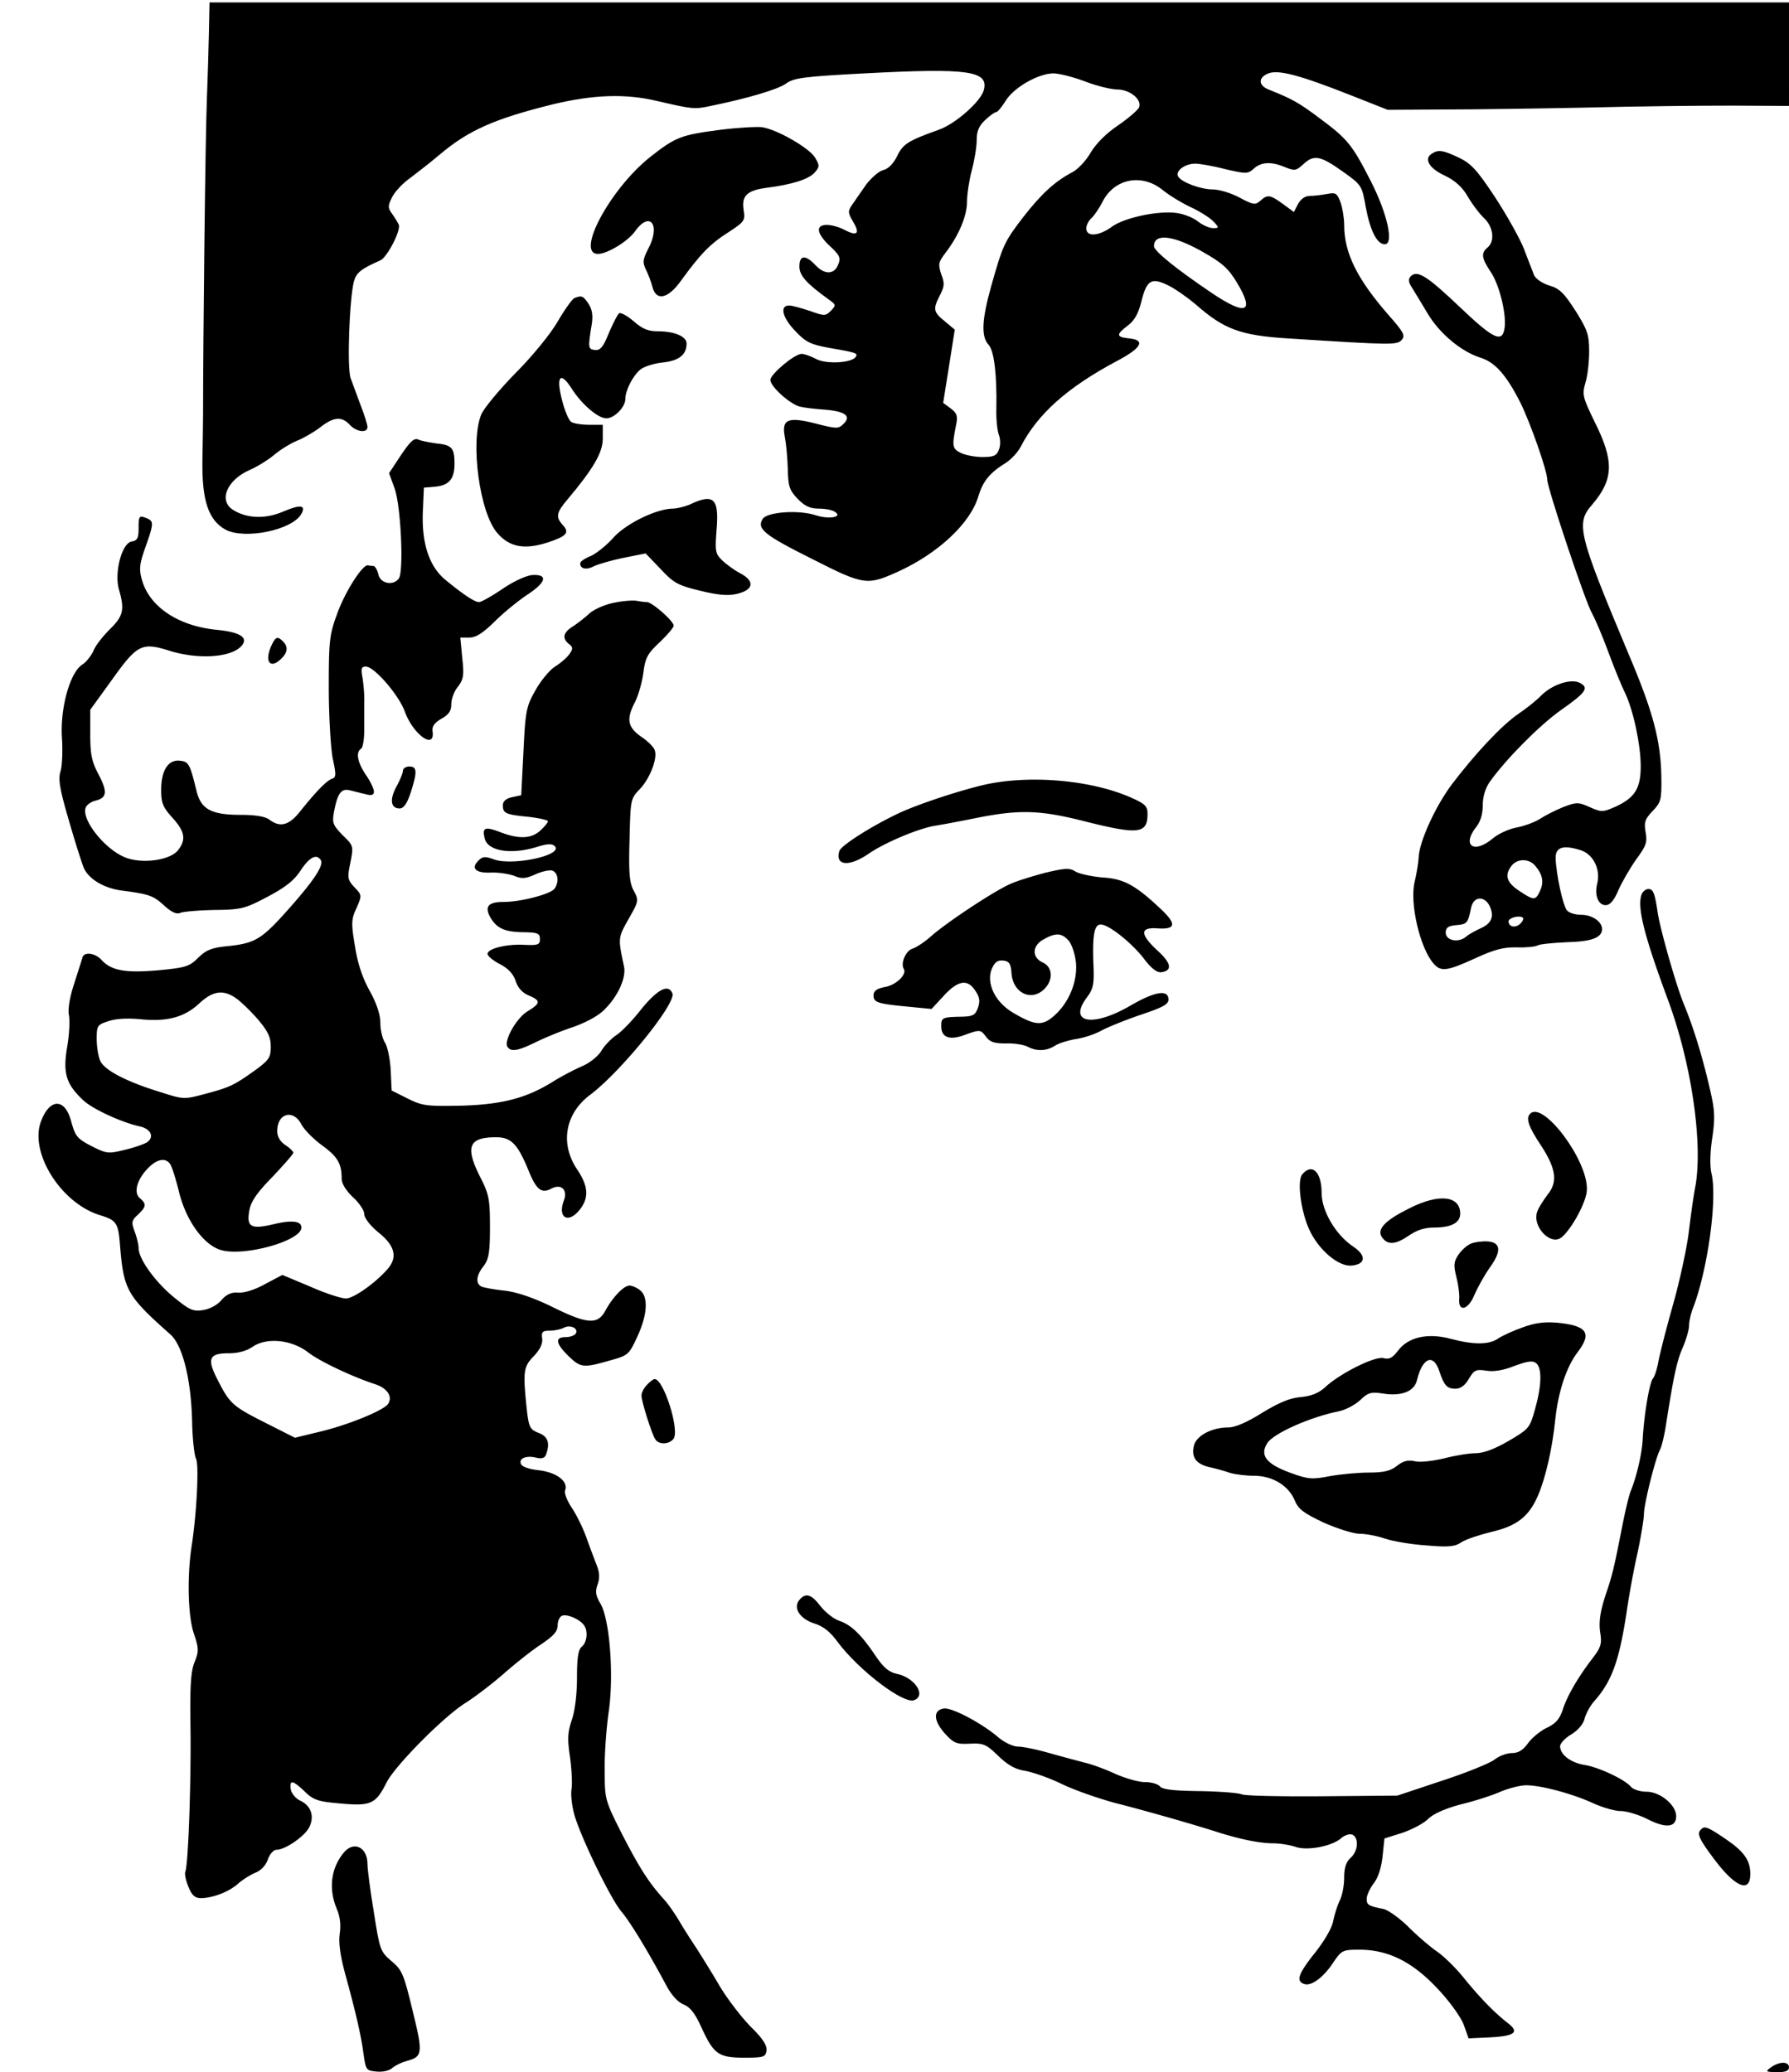
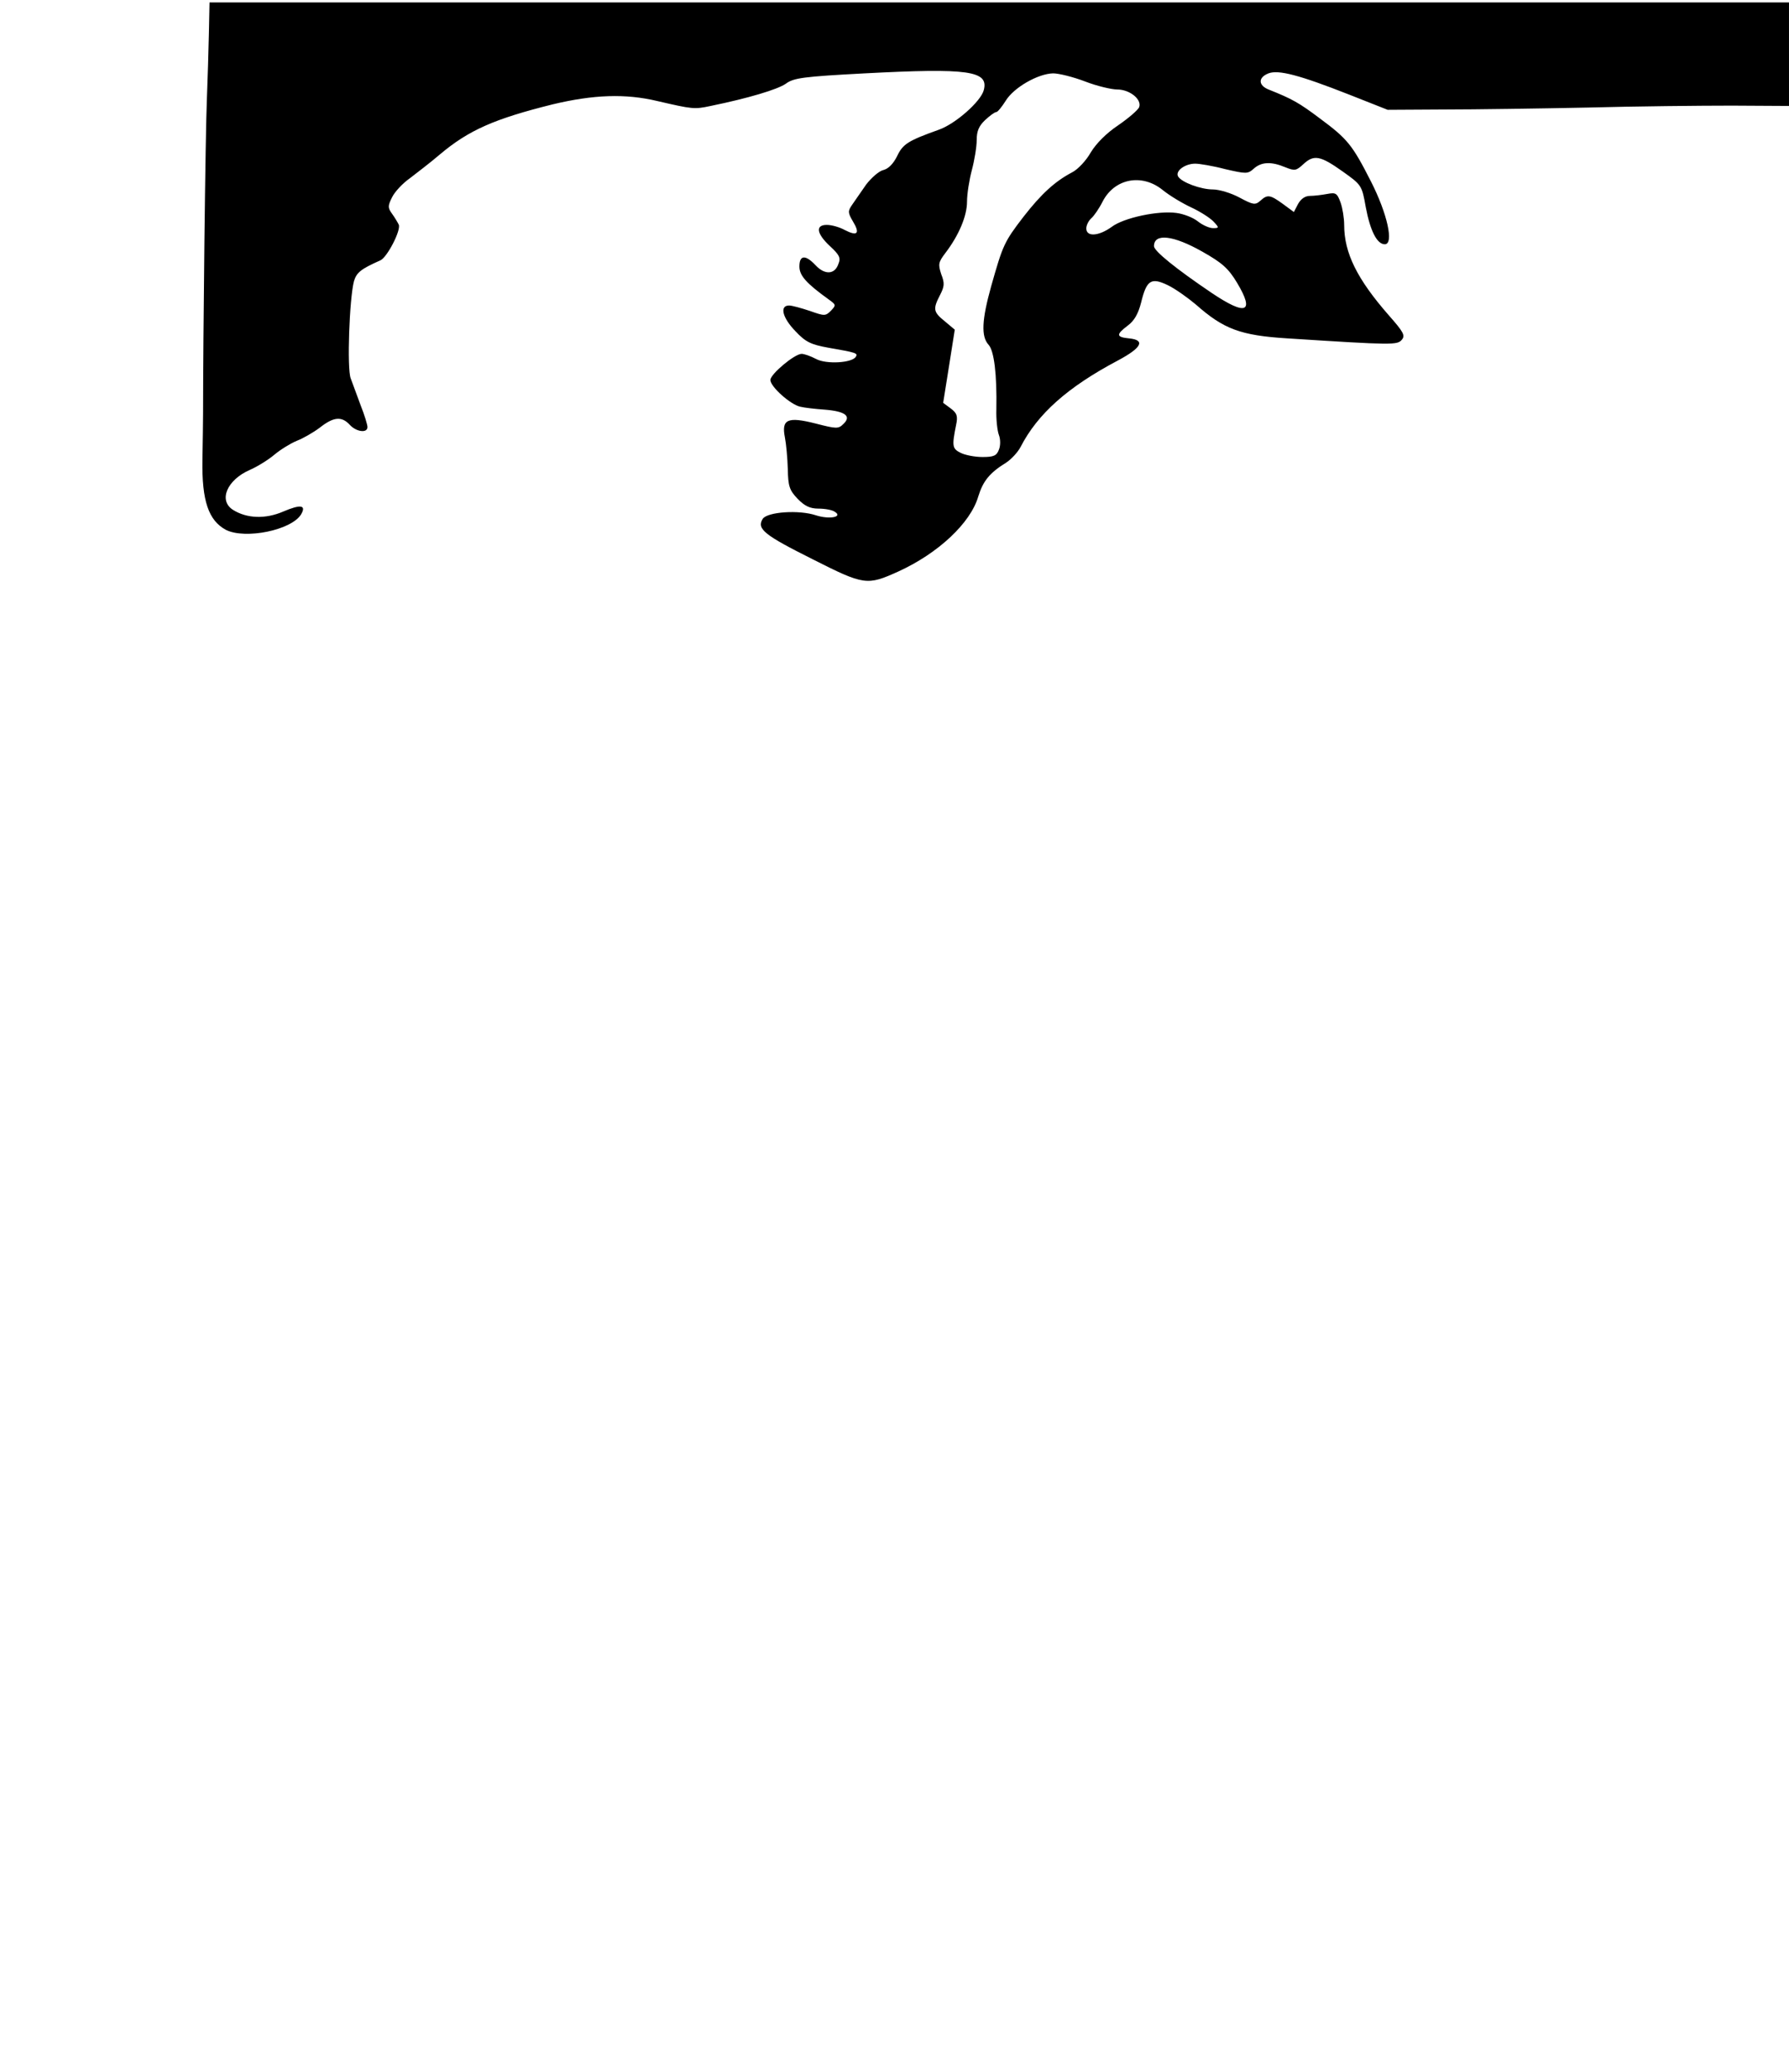
<svg xmlns="http://www.w3.org/2000/svg" version="1.0" viewBox="0 0 468 542">
  <path d="M54.642 8.82c-.084 4.553-.337 12.058-.506 16.695-.422 9.36-1.012 63.75-1.012 82.638 0 1.855-.084 7.336-.169 12.227-.168 10.625 1.603 15.769 6.156 18.214 5.06 2.53 17.118.084 19.648-4.048 1.433-2.445-.085-2.698-4.638-.758-4.638 2.023-9.529 1.855-13.155-.422-3.879-2.446-1.602-7.842 4.385-10.456 1.94-.844 4.807-2.614 6.409-3.964s4.216-2.95 5.818-3.625c1.602-.59 4.385-2.193 6.071-3.458 3.626-2.867 5.734-3.035 7.843-.759 1.686 1.855 4.637 2.277 4.637.59 0-.59-.759-3.12-1.77-5.65-.928-2.529-2.109-5.733-2.614-7.082-1.012-2.614-.338-20.828.843-25.382.674-2.277 1.77-3.204 6.914-5.48 1.771-.76 5.481-7.927 4.807-9.36-.338-.675-1.096-1.94-1.771-2.868-1.096-1.518-1.096-2.024 0-4.216.675-1.434 2.783-3.71 4.722-5.06 1.855-1.433 5.397-4.131 7.758-6.155 7.59-6.409 14.335-9.36 29.598-13.155 10.624-2.53 18.973-2.867 27.405-.843 9.107 2.108 9.613 2.192 13.913 1.265 9.866-2.024 17.455-4.3 19.648-5.818 2.024-1.518 4.638-1.856 20.575-2.699 27.237-1.433 32.549-.674 31.2 4.385-.76 2.951-7.42 8.854-11.806 10.372-8.01 2.867-9.36 3.71-10.877 6.914-1.012 2.024-2.277 3.29-3.626 3.626-1.096.253-3.12 2.024-4.47 3.795-1.264 1.855-2.95 4.216-3.625 5.228-1.18 1.687-1.18 2.108.168 4.385 1.94 3.204 1.18 3.963-2.108 2.277-1.349-.76-3.457-1.35-4.722-1.35-3.036 0-2.698 2.277.843 5.566 2.446 2.277 2.867 3.036 2.193 4.638-.928 2.782-3.542 2.951-5.987.337-2.614-2.783-4.216-2.698-4.216.337 0 2.361 1.77 4.385 7.757 8.686 1.855 1.349 1.855 1.433.506 2.867-1.433 1.433-1.686 1.433-5.48.084-2.278-.759-4.723-1.434-5.482-1.434-2.53 0-1.77 3.205 1.687 6.746 2.614 2.783 3.963 3.458 8.6 4.3 7.337 1.266 7.758 1.434 7.168 2.362-.927 1.602-7.673 2.024-10.372.59-1.433-.759-3.12-1.349-3.794-1.349-1.855 0-8.18 5.312-8.18 6.83 0 1.771 5.313 6.493 7.842 7 1.012.252 3.88.59 6.325.758 5.397.422 7.083 1.687 4.975 3.71-1.35 1.35-1.77 1.35-7.336-.084-7.336-1.855-8.939-1.096-8.011 3.626.337 1.686.675 5.397.759 8.264.084 4.469.421 5.565 2.53 7.758 1.855 1.939 3.288 2.614 5.48 2.614 1.687 0 3.627.337 4.301.843 2.193 1.349-1.433 2.024-4.89.927-4.47-1.517-12.818-.927-13.998.928-1.603 2.614.421 4.216 13.07 10.54 13.492 6.83 14.25 6.915 22.43 3.205 10.372-4.722 18.889-12.649 20.912-19.648 1.265-4.047 2.952-6.155 7.337-8.854 1.264-.843 2.95-2.614 3.71-4.047 4.469-8.686 12.311-15.685 25.55-22.683 6.156-3.29 7.167-5.313 2.867-5.734-3.457-.338-3.457-1.012-.337-3.373 1.686-1.265 2.698-3.036 3.457-5.987 1.433-5.903 2.614-6.662 6.999-4.554 1.94.928 5.228 3.289 7.336 5.06 7.252 6.408 11.637 8.095 24.032 8.854 27.574 1.77 28.67 1.77 29.851.337.928-1.096.422-2.024-3.373-6.324-8.348-9.53-11.72-16.36-11.72-23.696 0-1.77-.423-4.384-.928-5.818-.928-2.53-1.265-2.698-3.542-2.277-1.35.253-3.373.506-4.47.506-1.264 0-2.36.76-3.12 2.108l-1.095 2.109-2.867-2.109c-3.373-2.445-4.048-2.53-5.903-.843-1.35 1.18-1.855 1.096-5.481-.843-2.193-1.18-5.313-2.108-6.915-2.108-3.204 0-8.18-1.855-9.107-3.373-.843-1.434 1.771-3.373 4.47-3.373 1.096 0 4.637.59 7.842 1.433 5.48 1.265 5.902 1.265 7.42-.084 2.024-1.855 4.638-1.94 8.264-.422 2.53 1.012 2.867.928 4.722-.758 2.783-2.614 4.47-2.277 10.287 1.855 4.976 3.541 5.06 3.626 6.072 9.36 1.18 6.24 2.951 9.697 4.975 9.697 2.445 0 .674-8.01-3.626-16.443-4.89-9.613-6.156-11.131-13.323-16.443-5.481-4.132-7.336-5.144-13.24-7.505-2.95-1.096-3.035-3.205-.252-4.3 2.614-1.013 8.095.42 21.165 5.565l10.035 3.963 14.757-.085c8.095 0 25.044-.252 37.524-.505 12.564-.338 29.513-.506 37.777-.506l14.925.084V.64H54.811l-.169 8.18zM283.835 21.3c3.035 1.18 6.914 2.107 8.432 2.107 3.289 0 6.493 2.614 5.734 4.638-.337.76-2.783 2.867-5.481 4.722-3.036 2.024-5.734 4.723-7.168 7.084-1.18 2.108-3.373 4.469-4.89 5.228-4.47 2.36-8.011 5.565-12.733 11.636-5.06 6.578-5.397 7.42-8.433 18.13-2.445 8.77-2.698 13.155-.674 15.347 1.433 1.602 2.192 7.673 2.023 16.865-.084 2.614.253 5.65.675 6.746s.422 2.782 0 3.794c-.59 1.602-1.35 1.94-4.3 1.94-2.024 0-4.554-.506-5.734-1.096-2.193-1.097-2.277-1.771-1.181-7.252.506-2.361.253-3.12-1.434-4.385l-1.939-1.434 1.518-9.528 1.518-9.613-2.614-2.193c-3.036-2.445-3.12-3.204-1.265-6.83 1.18-2.277 1.265-3.12.337-5.48-.843-2.615-.759-3.12 1.096-5.566 3.542-4.638 5.65-9.698 5.65-13.408 0-2.024.59-5.734 1.265-8.264s1.265-6.07 1.265-7.842c0-2.36.59-3.71 2.192-5.228 1.265-1.18 2.53-2.108 2.951-2.108.338 0 1.434-1.35 2.446-2.951 2.108-3.458 8.432-7.083 12.396-7.168 1.517 0 5.228.928 8.348 2.108zm20.237 28.332c1.855 1.518 5.228 3.542 7.59 4.638s4.975 2.783 5.818 3.71c1.518 1.602 1.433 1.687-.169 1.687-.927 0-2.698-.76-3.963-1.771s-3.71-1.94-5.565-2.193c-4.807-.674-13.83 1.265-16.95 3.626-3.372 2.446-6.661 2.699-6.661.422 0-.843.59-2.024 1.35-2.698.674-.59 2.023-2.53 2.95-4.385 3.12-5.987 10.204-7.336 15.6-3.036zm10.457 16.19c5.228 2.952 6.83 4.385 9.107 8.18 4.637 7.758 2.36 8.685-6.662 2.614-9.36-6.324-15.094-10.962-15.094-12.227 0-3.457 5.06-2.867 12.649 1.433z" />
-   <path d="M188.464 33.948c-10.372 1.35-11.72 1.855-18.551 7.252-10.372 8.348-19.395 25.213-13.492 25.213 2.445 0 7.842-3.289 9.697-5.903 3.964-5.565 6.83-1.602 3.373 4.722-1.349 2.698-1.433 3.373-.506 5.313.59 1.18 1.35 3.204 1.687 4.469.927 3.794 4.047 3.204 7.42-1.518 5.144-7.083 7.674-9.697 12.312-12.649 4.384-2.867 4.553-3.12 4.131-5.902-.59-3.71.844-5.144 5.987-5.819 6.578-.843 10.963-2.192 12.565-3.963 1.349-1.518 1.349-1.855.168-3.879-1.349-2.445-9.781-7.336-13.829-8.01-1.349-.17-6.324.084-10.962.674zM374.567 40.188c-2.192 1.35-.674 3.879 3.373 5.734 2.783 1.35 4.638 3.036 6.071 5.565 1.181 2.024 3.12 4.554 4.301 5.65 2.361 2.277 2.783 5.987.843 7.59-1.77 1.433-1.602 2.782.76 6.323 2.276 3.29 4.131 10.794 3.71 14.504-.507 4.3-2.783 3.289-11.637-5.144-8.601-8.179-11.215-9.865-12.902-8.179-.759.759-.674 1.518.253 2.951.675 1.097 2.53 4.132 4.132 6.83 3.12 5.229 8.77 9.95 13.83 11.553 3.794 1.18 6.745 4.47 10.455 11.805 2.614 5.313 7 17.793 7 20.07 0 2.192 10.034 32.211 11.72 34.994.843 1.518 2.783 6.071 4.3 10.203s3.458 8.854 4.301 10.54c2.108 4.301 4.132 13.492 4.132 19.226 0 5.819-1.518 8.264-6.661 10.625-3.29 1.434-3.626 1.434-6.662.085s-3.457-1.35-6.999 0c-2.024.843-4.722 2.192-5.987 3.035s-3.963 1.855-6.071 2.277c-2.024.337-4.975 1.687-6.409 2.951-4.89 4.048-8.095 1.771-4.216-3.12 1.096-1.349 1.686-3.373 1.686-5.65s.675-4.468 1.856-6.155c4.3-5.987 12.817-14.588 18.466-18.636 6.746-4.722 7.505-5.902 5.144-7.167-2.277-1.265-7.167.337-10.034 3.12-1.265 1.35-4.048 3.541-6.156 4.975-4.3 2.951-11.046 10.119-17.286 18.298-4.385 5.819-8.686 15.263-8.77 19.31-.084 1.35-.506 4.048-1.012 6.156-1.433 5.566 1.35 17.54 4.975 21.587 1.855 2.108 3.457 1.94 10.794-1.433 4.975-2.277 7.42-2.952 10.877-2.867 2.446.084 4.891-.17 5.481-.506.506-.338 3.964-.675 7.59-.844 6.577-.168 9.275-1.18 9.275-3.457 0-1.94-2.614-3.71-5.396-3.71-1.603 0-3.29-.506-3.795-1.18-1.012-1.181-2.783-9.192-2.951-13.577-.085-2.951 1.94-3.626 6.661-2.108 3.205 1.096 5.144 4.975 4.216 8.685-.758 3.036.253 5.65 2.193 5.65 1.18 0 2.192-1.18 3.373-3.963.927-2.108 3.035-5.734 4.638-8.01 2.614-3.542 2.951-4.47 2.445-7.168-.422-2.53-.169-3.373 1.855-5.481 2.193-2.277 2.361-2.952 2.277-8.939-.169-9.444-2.108-16.949-8.685-32.38-13.07-31.2-13.745-33.898-9.445-38.79 5.65-6.577 5.819-11.383.76-21.502-3.205-6.577-3.374-7.252-2.53-10.287.59-1.771 1.011-5.481 1.011-8.264 0-4.385-.421-5.65-3.541-10.625-3.036-4.722-4.216-5.903-6.915-6.662-1.855-.59-3.541-1.77-3.963-2.698-.337-1.012-1.602-4.048-2.614-6.83-1.096-2.783-4.554-8.939-7.59-13.576-4.721-7.168-6.324-8.854-9.528-10.372-4.132-1.94-5.312-2.108-6.999-1.012zm26.984 186.187c2.024 2.361 2.361 4.3 1.35 6.578-1.181 2.614-1.603 2.614-5.313.168-3.373-2.192-4.048-4.047-2.361-6.408 1.433-2.193 4.637-2.277 6.324-.338zm-11.805 10.71c1.18 2.698.421 4.469-2.446 5.733-1.265.59-3.036 1.518-3.794 2.193-2.024 1.686-5.313 1.012-5.313-1.096 0-1.265.675-1.771 2.783-1.94 2.867-.253 3.035-.506 3.879-4.638.674-2.951 3.541-3.12 4.89-.253zm8.01 4.469c-1.265 1.264-3.12.927-3.12-.59 0-.844 2.614-1.603 3.626-1.013.422.17.169.928-.506 1.603zM150.265 77.965c-.506.169-2.53 2.951-4.384 6.156s-6.662 9.107-11.047 13.492c-4.216 4.3-8.264 9.19-8.938 10.793-2.952 7.168-.422 25.803 4.216 31.031 3.12 3.626 6.999 4.385 12.902 2.53 5.228-1.687 6.07-2.614 4.216-4.638-1.94-2.108-1.687-3.289 1.265-6.746 6.745-8.01 9.19-12.227 9.19-15.853v-3.626h-3.54c-2.025 0-4.133-.337-4.723-.759-.59-.337-1.686-2.867-2.36-5.565-1.687-6.324-.507-7.842 2.444-3.204 2.614 4.132 6.915 7.842 9.107 7.842 2.109 0 4.976-2.951 4.976-5.06 0-2.192 1.855-5.902 3.878-7.673.928-.759 3.458-1.602 5.734-1.855 4.385-.422 6.41-2.024 6.41-4.975 0-1.855-3.12-3.205-7.59-3.205-2.53 0-4.048-.674-6.24-2.614-1.686-1.433-3.373-2.36-3.795-2.108s-1.602 2.614-2.698 5.144c-1.518 3.795-2.277 4.638-3.71 4.47-1.771-.254-1.771-.591-.76-6.831.338-2.192.085-3.795-.842-5.228-1.434-2.108-1.771-2.277-3.71-1.518z" />
-   <path d="M104.9 119.03l-3.12 4.723 1.433 3.963c1.686 4.638 2.445 22.009 1.096 23.61-1.434 1.94-4.722 1.35-5.313-1.011-.253-1.18-.843-2.192-1.264-2.277a9.292 9.292 0 01-1.518-.168c-1.434-.169-6.072 7.083-8.095 12.901-1.94 5.228-2.109 7.083-2.109 19.142 0 7.336.506 15.6 1.012 18.382.928 4.3.928 5.06-.168 5.397-1.434.506-4.132 3.289-8.264 8.433-2.951 3.794-5.312 4.384-8.095 2.276-1.096-.843-3.71-1.265-7.42-1.265-7.758 0-10.457-1.433-11.637-6.155-1.771-7.168-2.024-7.758-4.385-8.011-3.036-.337-4.891 2.53-4.891 7.59 0 3.456.422 4.553 2.951 7.335 3.289 3.626 3.626 5.734 1.434 8.517-2.024 2.53-8.938 3.542-13.323 2.024-5.481-1.855-12.059-10.035-10.794-13.24.253-.674 1.434-1.517 2.53-1.77 3.036-.759 3.204-2.277.843-6.83-1.77-3.289-2.192-5.228-2.192-10.456v-6.493l5.734-7.927c6.577-9.191 7.758-9.781 15.01-7.505 7.589 2.362 16.274 1.771 18.888-1.349 1.77-2.108-.422-3.541-6.577-4.132-10.12-1.011-17.624-6.07-19.563-13.154-.76-2.698-.59-4.132.843-8.18 2.36-6.661 2.36-7.083.253-7.926-1.771-.675-1.94-.506-1.94 2.614 0 2.698-.337 3.289-1.77 3.542-2.615.337-4.638 8.18-3.373 12.564 1.517 5.228 1.18 6.914-2.362 10.372-1.855 1.855-3.794 4.3-4.3 5.65-.59 1.264-1.855 2.95-2.951 3.625-3.205 2.109-5.734 11.216-5.313 18.889.253 3.457.085 7.505-.337 8.938-.675 2.108-.253 4.638 2.108 12.733 1.602 5.566 3.373 11.131 3.879 12.396 1.18 3.036 5.312 5.565 10.203 6.156 7.083.927 8.095 1.349 10.878 3.878 1.94 1.771 3.289 2.362 4.216 1.94.759-.337 4.807-.675 8.938-.759 7.084-.084 8.011-.337 13.914-3.457 4.638-2.446 6.914-4.217 8.685-6.915 2.277-3.457 4.132-4.385 5.228-2.698.844 1.349-1.602 5.144-8.179 12.564-7.168 8.095-8.854 9.191-16.022 9.95-4.384.422-5.734 1.012-7.842 3.036-2.276 2.277-3.204 2.614-10.456 3.289-8.601.758-12.311.084-14.84-2.699-1.687-1.855-4.554-2.192-4.976-.674-.169.59-1.18 3.71-2.192 6.914-1.181 3.542-1.687 6.746-1.35 8.264.253 1.433.085 5.144-.506 8.432-1.096 6.662-.253 9.529 4.132 13.66 2.277 2.278 9.95 5.82 14.757 6.915 2.951.59 4.048 2.699 2.108 4.132-.759.506-3.373 1.434-5.903 2.024-4.131 1.012-4.722 1.012-8.263-.759-4.3-2.192-4.638-2.698-5.819-6.914-1.686-6.072-5.734-5.734-7.926.505-2.783 8.096 5.312 20.997 15.347 24.201 4.638 1.434 4.975 1.94 5.48 8.602.928 11.046 1.94 12.732 13.071 22.598 3.204 2.783 5.481 11.637 5.734 22.852.084 4.47.59 8.854 1.012 9.697.843 1.518.169 14.336-1.096 22.6-1.265 8.01-1.012 18.55.506 23.02 1.349 4.047 1.349 4.722.253 7.505-1.012 2.36-1.265 6.155-1.097 17.455.17 14.503-.59 35.416-1.349 37.44-.253.59.169 2.445.844 4.047.843 2.108 1.686 2.867 3.204 2.867 3.12 0 7.505-1.686 9.866-3.879 1.18-1.012 3.204-2.277 4.469-2.783 1.433-.59 2.698-1.939 3.204-3.457.506-1.433 1.518-2.53 2.277-2.53 2.108 0 6.662-3.035 8.264-5.396 1.77-2.867 1.012-5.987-2.024-7.42-1.265-.591-2.361-1.94-2.53-3.036-.337-2.53.506-2.362 3.626.59 2.108 2.108 3.457 2.614 8.011 3.035 9.36.928 10.456.506 13.492-5.48 2.277-4.385 14.84-17.118 20.66-20.744 2.782-1.771 7.335-5.313 10.118-7.758s6.999-5.818 9.444-7.42c3.373-2.277 4.47-3.458 4.47-5.06 0-1.096.505-2.277 1.18-2.53 1.35-.506 4.722 1.012 5.734 2.53 1.096 1.518.759 4.47-.59 5.565-.928.76-1.265 2.867-1.265 8.095 0 4.217-.506 8.601-1.35 11.047-1.095 3.289-1.18 4.975-.505 9.528.421 3.036.674 6.915.421 8.602-.253 1.77.17 4.975 1.012 7.589 2.277 6.83 9.445 21.418 12.059 24.454 2.276 2.698 6.746 10.034 11.552 18.973 1.434 2.782 3.204 4.722 4.722 5.312 1.771.759 3.036 2.445 4.638 5.987 3.204 6.999 4.47 7.926 11.215 7.926 5.06 0 5.565-.168 5.818-1.855.17-1.349-1.011-3.204-4.216-6.324-2.445-2.53-6.155-7.336-8.18-10.793s-4.721-7.758-5.902-9.613c-1.18-1.771-3.204-4.891-4.385-6.915s-3.035-4.722-4.216-5.987c-3.963-4.385-6.409-8.264-10.962-17.118-4.385-8.685-4.47-9.022-4.47-16.443-.083-4.216.422-11.046 1.013-15.178 1.433-9.529.337-24.286-2.108-28.502-1.265-2.108-1.434-3.204-.76-5.06.591-1.686.507-3.12-.252-5.059-.59-1.517-1.771-4.637-2.614-6.999-.844-2.445-2.53-5.902-3.795-7.842-1.265-1.855-2.108-3.963-1.855-4.637.928-2.362-2.108-4.723-6.746-5.313-2.614-.253-4.553-.927-4.806-1.686-.59-1.434 1.433-2.277 4.047-1.603 1.434.338 2.193.085 2.53-.843 1.096-2.951.506-4.722-1.94-5.65-2.192-.843-2.53-1.433-3.035-5.565-1.096-10.372-1.012-11.637 1.686-14.42 1.687-1.77 2.446-3.288 2.277-4.721-.253-1.687.084-2.024 1.94-2.024 1.18 0 2.866-.337 3.71-.76 1.686-.927 3.963.17 3.12 1.519-.338.506-1.518.927-2.699.927-2.782 0-2.53 1.687.76 4.891 3.204 3.12 3.878 3.204 10.708 1.265 4.891-1.35 5.144-1.518 7.252-6.071 2.783-5.903 3.036-10.71.76-12.396-.844-.675-2.109-1.18-2.7-1.18-1.517 0-4.468 3.12-6.324 6.577-2.023 3.71-4.722 3.541-13.913-1.012-4.806-2.361-9.107-3.795-12.227-4.216-2.614-.253-5.312-.76-6.071-1.012-1.771-.675-1.687-2.867.337-5.397 1.35-1.77 1.686-3.457 1.686-10.203 0-7.336-.252-8.601-2.53-13.07-4.047-8.011-3.035-10.457 4.133-10.457 3.963 0 5.65 1.771 8.516 8.77 2.024 4.975 3.373 6.071 5.987 4.638 2.614-1.35 4.3.422 3.205 3.204-1.687 4.554 1.265 6.072 4.216 2.277 2.445-3.12 2.192-6.156-.759-10.54-4.47-6.662-3.12-14.504 3.373-19.395 8.01-5.987 22.599-23.948 21.587-26.562s-3.879-1.096-8.095 4.047c-2.277 2.952-5.313 6.072-6.662 6.915-1.349.928-3.12 2.783-3.879 4.132-.843 1.35-3.035 3.12-5.06 3.963-1.939.843-5.143 2.53-7.082 3.71-7.168 4.554-13.492 6.24-24.286 6.578-9.191.168-10.287.084-14.166-1.855l-4.216-2.109-.253-5.396c-.169-2.952-.844-6.156-1.518-7.168-.59-.927-1.18-3.204-1.18-5.06 0-2.192-.928-5.059-2.783-8.432-1.94-3.457-3.205-7.336-3.88-11.805-1.011-5.903-.927-6.999.422-9.866 1.434-3.289 1.434-3.373-.506-5.397-1.855-2.023-1.94-2.445-1.096-6.493.843-4.3.843-4.384-2.024-7.167-2.53-2.614-2.782-3.204-2.276-5.987.927-4.975 1.855-6.324 4.216-5.734 1.096.253 2.951.759 4.132 1.012 1.518.421 2.108.168 2.108-.675 0-.759-.928-2.698-2.108-4.385-2.193-3.288-2.699-5.902-1.265-6.83.506-.337.843-2.53.843-4.89v-7.337c.084-1.602-.169-4.385-.421-6.156-.506-2.614-.338-3.12.843-3.12 2.192 0 8.685 7.505 10.203 11.806 2.192 5.987 7.926 10.119 7.252 5.143-.169-1.264.421-2.192 2.277-3.288 1.939-1.096 2.614-2.024 2.614-3.795 0-1.349.759-3.457 1.77-4.638 1.434-1.939 1.603-2.95 1.097-7.504l-.506-5.313h2.36c1.772 0 3.542-1.18 6.662-4.216 2.361-2.361 6.24-5.481 8.517-6.999 4.89-3.204 5.481-5.312 1.434-5.144-1.603.085-4.807 1.518-7.927 3.626-2.867 1.94-5.565 3.458-6.156 3.458-1.096 0-3.963-1.856-8.685-5.734-4.385-3.542-6.409-9.782-5.987-18.299l.253-5.902 2.951-.253c3.626-.338 5.06-2.024 5.06-5.987 0-4.132-.675-4.891-4.638-5.313-1.855-.253-4.048-.674-4.806-1.012-1.097-.506-2.109.422-4.554 4.048zM61.64 261.033c1.181.76 3.795 3.29 5.735 5.481 2.698 3.205 3.457 4.723 3.457 7.252 0 2.783-.421 3.458-3.963 6.072-5.65 4.047-6.746 4.553-13.07 6.24-5.65 1.517-5.734 1.517-11.806-.422-8.854-2.698-14.672-5.734-15.768-8.18-.506-1.096-.928-3.71-.928-5.733 0-3.458.169-3.71 3.036-4.638 1.94-.675 5.06-.843 8.517-.506 6.83.674 11.383-.506 15.262-4.132 3.542-3.289 6.24-3.71 9.529-1.434zm17.203 33.055c.759 1.434 3.204 3.88 5.397 5.481 4.047 2.952 5.143 4.723 5.143 8.77 0 1.265 1.181 3.12 2.952 4.807 1.602 1.433 2.951 3.457 2.951 4.385 0 1.011 1.518 3.035 3.795 4.89 4.216 3.373 4.975 6.409 2.36 9.445-3.204 3.71-8.938 7.757-10.961 7.757-1.18 0-5.397-1.349-9.36-3.12l-7.252-3.035-4.47 2.36c-2.698 1.519-5.48 2.362-6.998 2.278-1.855-.17-3.12.421-4.47 1.939-1.011 1.265-3.12 2.361-4.806 2.614-2.614.422-3.541 0-7.758-3.457-4.806-3.963-9.107-9.95-9.107-12.733 0-.843-.421-2.699-1.012-4.3-.927-2.446-.843-2.952.844-4.47 2.192-2.108 2.276-2.783.506-4.3-1.687-1.434-.844-4.723 2.023-7.758 2.361-2.446 4.554-2.952 5.819-1.265.506.59 1.518 3.879 2.36 7.252 1.772 7.42 6.325 13.829 10.794 15.262 5.903 1.94 21.25-2.276 21.25-5.818 0-1.77-2.614-2.024-7.758-.759-5.565 1.265-6.661.506-5.818-3.879.421-2.276 2.108-4.638 6.071-8.685 2.951-3.12 5.397-5.903 5.397-6.24s-.928-1.265-2.108-2.024c-1.35-.927-2.108-2.192-2.108-3.626 0-4.722 4.216-5.818 6.324-1.77zm1.855 59.702c2.951 2.277 11.3 6.24 17.455 8.264 3.12 1.011 4.638 3.204 3.373 5.143-1.096 1.687-10.71 5.65-18.467 7.42l-5.903 1.434-7.673-3.879c-8.517-4.3-9.36-4.975-12.48-11.13-2.951-5.65-2.361-7.084 2.783-7.084 2.53 0 4.722-.59 6.408-1.77 3.71-2.446 10.204-1.771 14.504 1.602zM180.875 131.764c-1.35.674-3.542 1.18-4.722 1.265-4.385 0-12.311 3.879-15.684 7.589-1.771 2.024-4.47 4.132-5.903 4.806-1.518.59-2.783 1.434-2.783 1.94 0 1.433 1.602 1.77 3.542.759 1.012-.506 4.469-1.518 7.673-2.193l5.903-1.18 3.879 4.047c3.457 3.71 4.553 4.3 10.456 5.734 4.89 1.18 7.336 1.35 9.697.76 4.132-1.013 4.554-3.205.928-5.229-1.518-.759-3.71-2.361-4.807-3.373-1.939-1.855-2.023-2.361-1.602-8.095.675-8.095-.674-9.529-6.577-6.83z" />
-   <path d="M160.637 157.651c-2.277.422-5.144 1.687-6.324 2.699-1.18 1.096-3.12 2.614-4.385 3.457-2.614 1.602-2.951 3.12-1.096 4.638 1.096.843 1.096 1.265.084 2.698-.674.928-2.36 2.361-3.71 3.204s-3.626 3.542-5.06 6.072c-2.445 4.3-2.698 5.312-3.204 16.106l-.59 11.468-2.361.506c-1.602.337-2.446 1.096-2.446 2.108 0 2.108.675 2.445 6.662 3.035 2.867.338 5.144.844 5.144 1.18 0 .254-.843 1.35-1.94 2.362-2.36 2.192-5.565 2.361-10.456.506-4.132-1.602-4.89-1.265-4.132 1.686.844 3.289 7 4.217 13.745 2.108 2.698-.843 3.879-.843 4.554-.168 2.36 2.36-10.963 5.228-15.938 3.457-2.276-.843-2.951-.759-4.047.337-2.024 2.024-.675 3.289 3.288 3.12 1.94-.084 4.638.338 6.072.844 2.024.843 3.035.759 5.65-.422 1.686-.759 3.71-1.18 4.384-.928 1.434.59 1.771 2.867.59 4.638-.843 1.434-8.77 3.542-13.407 3.542-4.216 0-5.144 1.35-3.12 4.553 1.687 2.53 3.795 3.373 8.854 3.373 3.204.085 3.795.338 3.795 1.771 0 1.518-.506 1.687-4.216 1.518-4.891-.253-9.95 1.18-9.445 2.53.169.59 1.687 1.77 3.373 2.614 2.024 1.096 3.373 2.53 3.963 4.385.59 1.77 1.771 3.035 3.373 3.71 3.205 1.349 3.205 2.024-.253 4.132-2.951 1.77-6.24 7.673-5.312 9.275.928 1.434 2.698 1.097 7.083-1.012 2.193-1.096 6.577-2.95 9.866-4.047 3.457-1.18 6.915-3.036 8.433-4.638 3.541-3.457 5.734-8.348 5.143-11.215-1.602-7.59-1.602-7.505 1.18-12.48 2.7-4.722 2.7-4.89 1.35-7.42-1.096-2.024-1.35-4.554-1.096-13.24.253-10.456.253-10.793 2.614-13.238 2.698-2.783 4.806-8.18 3.963-10.288-.253-.843-1.855-2.36-3.457-3.457-3.542-2.445-4.048-4.554-1.771-8.938.928-1.771 1.94-5.313 2.277-7.842.506-3.964 1.096-4.976 4.216-7.927 2.024-1.94 3.71-3.879 3.71-4.385 0-1.18-5.65-6.155-6.999-6.155-.59 0-1.77-.17-2.698-.338s-3.542 0-5.903.506zM71 168.866c-1.939 4.3-.252 6.325 2.7 3.289 1.601-1.602 1.686-3.036.336-4.385-1.433-1.433-1.939-1.265-3.035 1.096zM105.405 201.584c0 .59-.759 2.445-1.686 4.132-1.856 3.457-1.518 5.734.843 5.734 1.012 0 1.94-1.265 2.867-4.132 1.77-5.481 1.686-6.83-.338-6.83-.927 0-1.686.506-1.686 1.096zM258.116 205.126c-6.493 1.433-17.54 5.06-22.852 7.504-6.999 3.29-15.178 8.433-15.684 9.95-1.18 3.88 2.53 4.217 7.589.76 4.132-2.867 12.901-6.578 17.286-7.337 1.687-.253 6.662-1.18 11.215-2.108 11.131-2.192 16.444-2.023 28.08.928 14.082 3.541 16.443 3.289 16.443-1.94 0-2.023-.59-2.614-4.384-4.3-10.372-4.554-26.057-5.903-37.693-3.457zM273.631 228.23c-3.204.844-7.42 2.108-9.275 2.952-4.132 1.77-16.528 9.95-20.744 13.66-1.686 1.518-3.879 2.952-4.89 3.289-1.772.506-3.205 3.879-2.278 5.312.844 1.434-2.023 4.216-4.975 4.722-2.108.422-2.951 1.012-2.951 2.193 0 1.855 1.096 2.192 9.107 2.951l6.071.59 3.205-3.457c3.71-4.047 6.24-4.469 8.263-1.265 1.097 1.602 1.265 2.699.675 4.385-.675 1.94-1.35 2.277-4.132 2.361-5.228.085-5.48.253-5.48 2.446 0 3.035 2.192 3.879 6.492 2.192 3.626-1.265 3.795-1.265 5.144.506 1.096 1.518 2.277 1.855 5.312 1.855 2.108-.084 4.638.337 5.65.843 2.361 1.265 4.89 1.18 7.167-.253 1.012-.674 3.542-1.433 5.65-1.77s5.06-1.35 6.662-2.277c1.602-.843 6.155-2.699 10.119-4.048 5.565-1.855 7.251-2.698 7.251-3.963 0-2.698-3.457-2.192-9.865 1.518-9.95 5.818-16.528 4.638-11.468-2.108 1.686-2.277 1.939-3.373 1.686-8.939-.253-7.504.253-10.118 1.94-10.118 2.023 0 7.926 4.637 11.215 8.854 2.023 2.698 3.541 3.794 4.637 3.626 2.952-.422 2.614-2.362-1.012-5.65-4.637-4.3-4.637-6.156 0-5.819 4.891.338 5.06-1.18.59-5.312-6.492-6.071-9.444-7.673-15.093-8.01-2.783-.254-5.903-.928-6.915-1.519-1.602-1.011-2.698-.927-7.758.253zm5.903 17.793c.843.927 1.687 3.457 1.94 5.818.421 5.06-1.94 10.625-5.903 13.998-3.036 2.614-4.975 2.361-10.794-1.096-4.637-2.867-6.914-7.842-5.228-11.553.76-1.602 1.518-2.108 2.952-1.94 1.517.17 1.94.844 2.108 3.374.421 5.144 5.228 7.42 8.6 4.047 2.362-2.36 2.193-5.734-.42-6.914-2.952-1.35-2.784-4.47.252-6.072 3.12-1.77 4.722-1.686 6.493.338zM429.462 233.88c-1.265 3.289.59 10.71 6.915 27.743 6.071 16.443 9.107 37.102 7.167 48.486-.506 2.53-1.265 8.01-1.77 12.227-.507 4.132-2.362 12.733-4.132 18.973s-3.458 12.901-3.795 14.757-.928 3.878-1.434 4.469c-.927 1.096-2.36 9.613-2.698 16.19-.253 3.71-1.518 9.36-3.204 13.492-.422 1.18-1.35 4.975-2.024 8.432-2.361 11.974-2.614 13.07-4.553 18.804-1.35 4.217-1.687 6.746-1.35 9.36.506 3.036.253 3.964-1.77 6.662-3.88 4.975-6.915 10.203-8.011 13.745-.843 2.445-1.855 3.626-4.216 4.722-1.687.843-3.88 2.614-4.891 4.048-1.265 1.77-2.53 2.53-4.132 2.53-1.35 0-3.373.758-4.554 1.686s-7.336 3.457-13.829 5.565l-11.636 3.879-19.395.169c-10.625.084-20.322-.085-21.334-.506-1.096-.422-6.156-.76-11.215-.844-6.577-.084-9.444-.421-10.119-1.18-.506-.675-2.361-1.18-4.047-1.18s-5.06-1.012-7.59-2.109c-2.53-1.18-6.155-2.53-8.01-2.951a562.934 562.934 0 01-9.36-2.53c-3.205-.927-6.915-1.686-8.18-1.686s-3.541-1.096-5.06-2.361c-4.3-3.71-12.226-7.927-14.334-7.59-2.867.422-2.699 3.205.253 6.493 2.36 2.615 3.12 2.867 6.577 2.699 3.542-.169 4.3.168 7.336 3.12 2.445 2.36 4.385 3.541 6.999 3.963 2.024.337 6.409 1.855 9.697 3.457s9.613 3.795 13.998 4.975c8.264 2.109 19.479 5.313 26.14 7.421 6.24 2.024 11.637 3.12 15.094 3.12 1.771 0 4.385.422 5.903.928 3.12 1.096 9.697-.17 12.058-2.362.844-.674 2.024-1.096 2.783-.843 1.771.76 1.602 4.3-.421 6.072-1.181 1.096-1.687 2.614-1.687 5.228 0 2.023-.506 4.722-1.18 5.987-.59 1.264-1.35 3.626-1.687 5.312-.337 1.855-2.277 5.144-4.722 8.264-4.385 5.48-5.06 7.42-2.951 8.18 1.855.758 5.143-1.687 7.673-5.566 2.192-3.204 2.445-3.373 6.83-3.373 7.505 0 13.83 3.12 20.407 10.119 3.204 3.373 6.155 7.505 6.914 9.528l1.265 3.542 5.481-.253c6.662-.337 7.927-1.35 4.722-3.795-3.457-2.698-7.167-6.493-11.552-11.89-2.108-2.613-5.228-5.649-6.999-6.83-1.686-1.18-5.06-4.047-7.336-6.324s-5.228-4.385-6.493-4.722c-4.132-.843-4.47-1.096-4.47-2.698 0-.928.844-2.699 1.772-3.964 1.18-1.433 2.023-4.047 2.36-6.998l.507-4.807 4.553-1.433c2.53-.844 5.65-2.446 6.915-3.71 1.433-1.35 4.469-2.699 8.6-3.795 3.542-.843 8.18-2.361 10.288-3.289 2.193-.927 5.228-1.686 6.746-1.686 3.879 0 12.311 2.276 17.54 4.722 2.445 1.096 5.65 2.024 7.167 2.024s4.638.927 6.999 2.108c4.806 2.445 7.505 2.192 7.505-.76s-4.216-6.408-7.758-6.408c-1.686 0-3.457-.59-4.048-1.265-1.602-1.94-8.432-5.144-12.142-5.734-3.626-.59-6.409-2.698-6.409-4.89 0-.76 1.35-2.193 2.951-3.12 1.771-1.097 3.12-2.699 3.458-4.132.337-1.265 1.433-3.29 2.445-4.47 4.638-5.143 6.577-10.54 8.517-23.189.59-4.132 1.855-11.215 2.867-15.6.927-4.384 1.686-9.022 1.686-10.203 0-2.614 2.952-14.42 4.132-16.696.506-.928 1.265-4.048 1.687-6.999 1.94-12.311 2.782-16.443 4.385-19.985.843-2.023 1.602-4.553 1.602-5.65 0-1.011.421-2.95.927-4.3 3.88-9.866 6.493-28.501 4.975-35.332-.506-2.023-.421-5.65.17-9.444.758-5.228.674-7.252-.591-12.649-1.855-8.179-4.3-16.19-6.746-22.092-2.024-4.807-6.24-19.648-6.915-24.033-.759-5.144-1.18-6.324-2.445-6.324-.675 0-1.434.59-1.77 1.35z" />
-   <path d="M400.286 291.305c-1.18 1.18-.506 3.288 2.867 8.348 3.963 6.071 4.385 9.528 1.687 12.817-.928 1.265-2.193 3.12-2.615 4.216-1.686 3.88 3.373 9.36 6.325 6.915 2.698-2.277 6.577-9.444 6.577-12.48.253-7.674-11.468-23.274-14.841-19.816zM340.669 307.158c-1.434 1.686-.337 9.781 1.855 14.503 2.445 5.313 7.674 9.698 11.047 9.36 3.71-.337 3.963-2.614.421-4.975-4.553-3.035-8.264-9.275-8.264-14.082 0-5.48-2.53-7.842-5.059-4.806zM368.749 316.012c-6.324 3.12-8.517 5.396-7.336 7.42 1.433 2.277 3.541 2.193 6.999-.168 2.192-1.518 4.216-2.193 6.745-2.193 4.554 0 6.83-1.265 6.83-3.626 0-4.722-5.565-5.312-13.238-1.433zM384.77 325.287c-1.011.422-2.445 1.687-3.288 2.952-1.18 1.77-1.265 2.698-.506 5.734.506 1.94.843 4.469.759 5.65-.338 3.71 2.36 3.035 3.963-.928.843-1.94 2.614-5.144 4.048-7.168 3.12-4.3 2.867-6.577-.59-6.83-1.434-.084-3.374.169-4.386.59zM398.262 347.212c-2.445.843-5.312 2.192-6.324 2.867-2.361 1.686-6.493 1.686-12.48.084s-11.13-.422-13.745 3.12c-1.433 1.855-2.277 2.361-3.794 1.94-2.277-.59-11.637 4.131-15.432 7.757-1.602 1.434-3.541 2.193-6.324 2.446-2.867.253-5.734 1.517-10.035 4.131-3.878 2.446-6.998 3.795-8.77 3.795-4.3 0-8.347 2.108-9.022 4.722-.759 3.036.506 4.807 3.963 5.65 1.602.337 4.048 1.012 5.481 1.518 1.434.421 4.217.759 6.325.759 4.722 0 8.938 2.53 10.54 6.324 1.012 2.445 2.277 3.373 7.59 5.903 3.625 1.602 7.841 2.95 9.528 2.95s4.638.591 6.577 1.266c2.024.674 6.83 1.518 10.794 1.77 5.818.507 7.505.338 9.191-.843 1.18-.759 4.722-1.94 7.842-2.698 6.577-1.518 9.782-3.963 12.143-9.444 2.024-4.638 3.794-12.48 4.553-19.985.76-7.168 2.867-13.66 5.819-17.54 3.879-5.059 2.53-6.998-5.481-7.757-3.289-.253-5.819.084-8.939 1.265zm-21.755 11.383c1.265 3.795 2.023 4.638 4.216 4.638 1.349 0 2.53-.843 3.541-2.614 1.35-2.277 1.856-2.53 4.554-2.108 1.94.337 4.47-.084 7.42-1.265 3.458-1.265 4.723-1.433 5.65-.674 1.518 1.264 1.434 5.818-.337 12.058-1.35 4.89-1.602 5.144-6.915 8.264-3.626 2.108-6.577 3.204-8.6 3.204-1.687 0-5.397.59-8.264 1.35-2.867.674-6.24 1.095-7.59.758-1.855-.422-3.12-.084-4.722 1.18-1.686 1.35-3.457 1.771-7.336 1.771-2.783 0-7.336.422-10.203.928-4.722.927-5.734.843-10.54-.928-6.156-2.276-7.927-4.553-5.819-7.757 1.686-2.53 11.13-6.746 18.636-8.264 1.77-.337 4.3-1.687 5.65-2.952 2.023-1.939 2.782-2.192 5.986-1.686 4.891.759 8.18-.59 8.854-3.542 1.434-5.902 4.3-6.999 5.819-2.36zM169.238 362.221c-.843.843-1.433 2.108-1.433 2.783 0 1.518 2.698 10.119 3.626 11.468.927 1.433 3.541 1.35 4.722-.084 1.77-2.108-2.53-15.685-4.891-15.685-.337 0-1.265.675-2.024 1.518zM209.124 418.465c-1.771 2.108.168 4.975 3.878 6.156 2.277.675 4.217 2.192 6.156 4.89 5.565 7.421 17.202 16.275 19.985 15.18 3.289-1.266.084-5.988-4.638-6.915-1.94-.422-3.373-1.603-5.312-4.47-3.88-5.818-6.578-8.348-9.613-9.36-1.518-.506-3.71-2.276-4.975-3.879-2.361-3.12-3.88-3.541-5.481-1.602zM444.978 478.504c-1.18 1.096-.506 2.53 3.626 8.01 5.396 7.168 9.275 8.686 9.275 3.627 0-3.542-1.602-5.819-6.408-9.107-4.722-3.205-5.566-3.542-6.493-2.53zM90.058 484.407c-3.457 4.047-4.216 9.528-1.94 14.925.844 1.94 1.097 4.216.76 6.409-.338 2.276.084 5.565 1.349 10.287 2.867 10.372 4.3 16.612 4.89 21.334.59 4.048.675 4.216 3.373 4.47 1.687.168 3.458-.254 4.217-1.013.843-.674 2.445-1.433 3.71-1.77 4.132-1.097 4.3-1.94 1.518-13.155-2.277-9.528-2.783-10.709-5.566-12.986-2.867-2.445-3.035-2.951-4.553-12.648-.928-5.566-1.687-11.3-1.687-12.733 0-4.3-3.457-6.072-6.071-3.12zM463.276 540.735c-1.518 1.096-1.433 1.18 1.602 1.265 2.193 0 3.12-.337 3.12-1.265 0-1.602-2.53-1.602-4.722 0z" />
</svg>